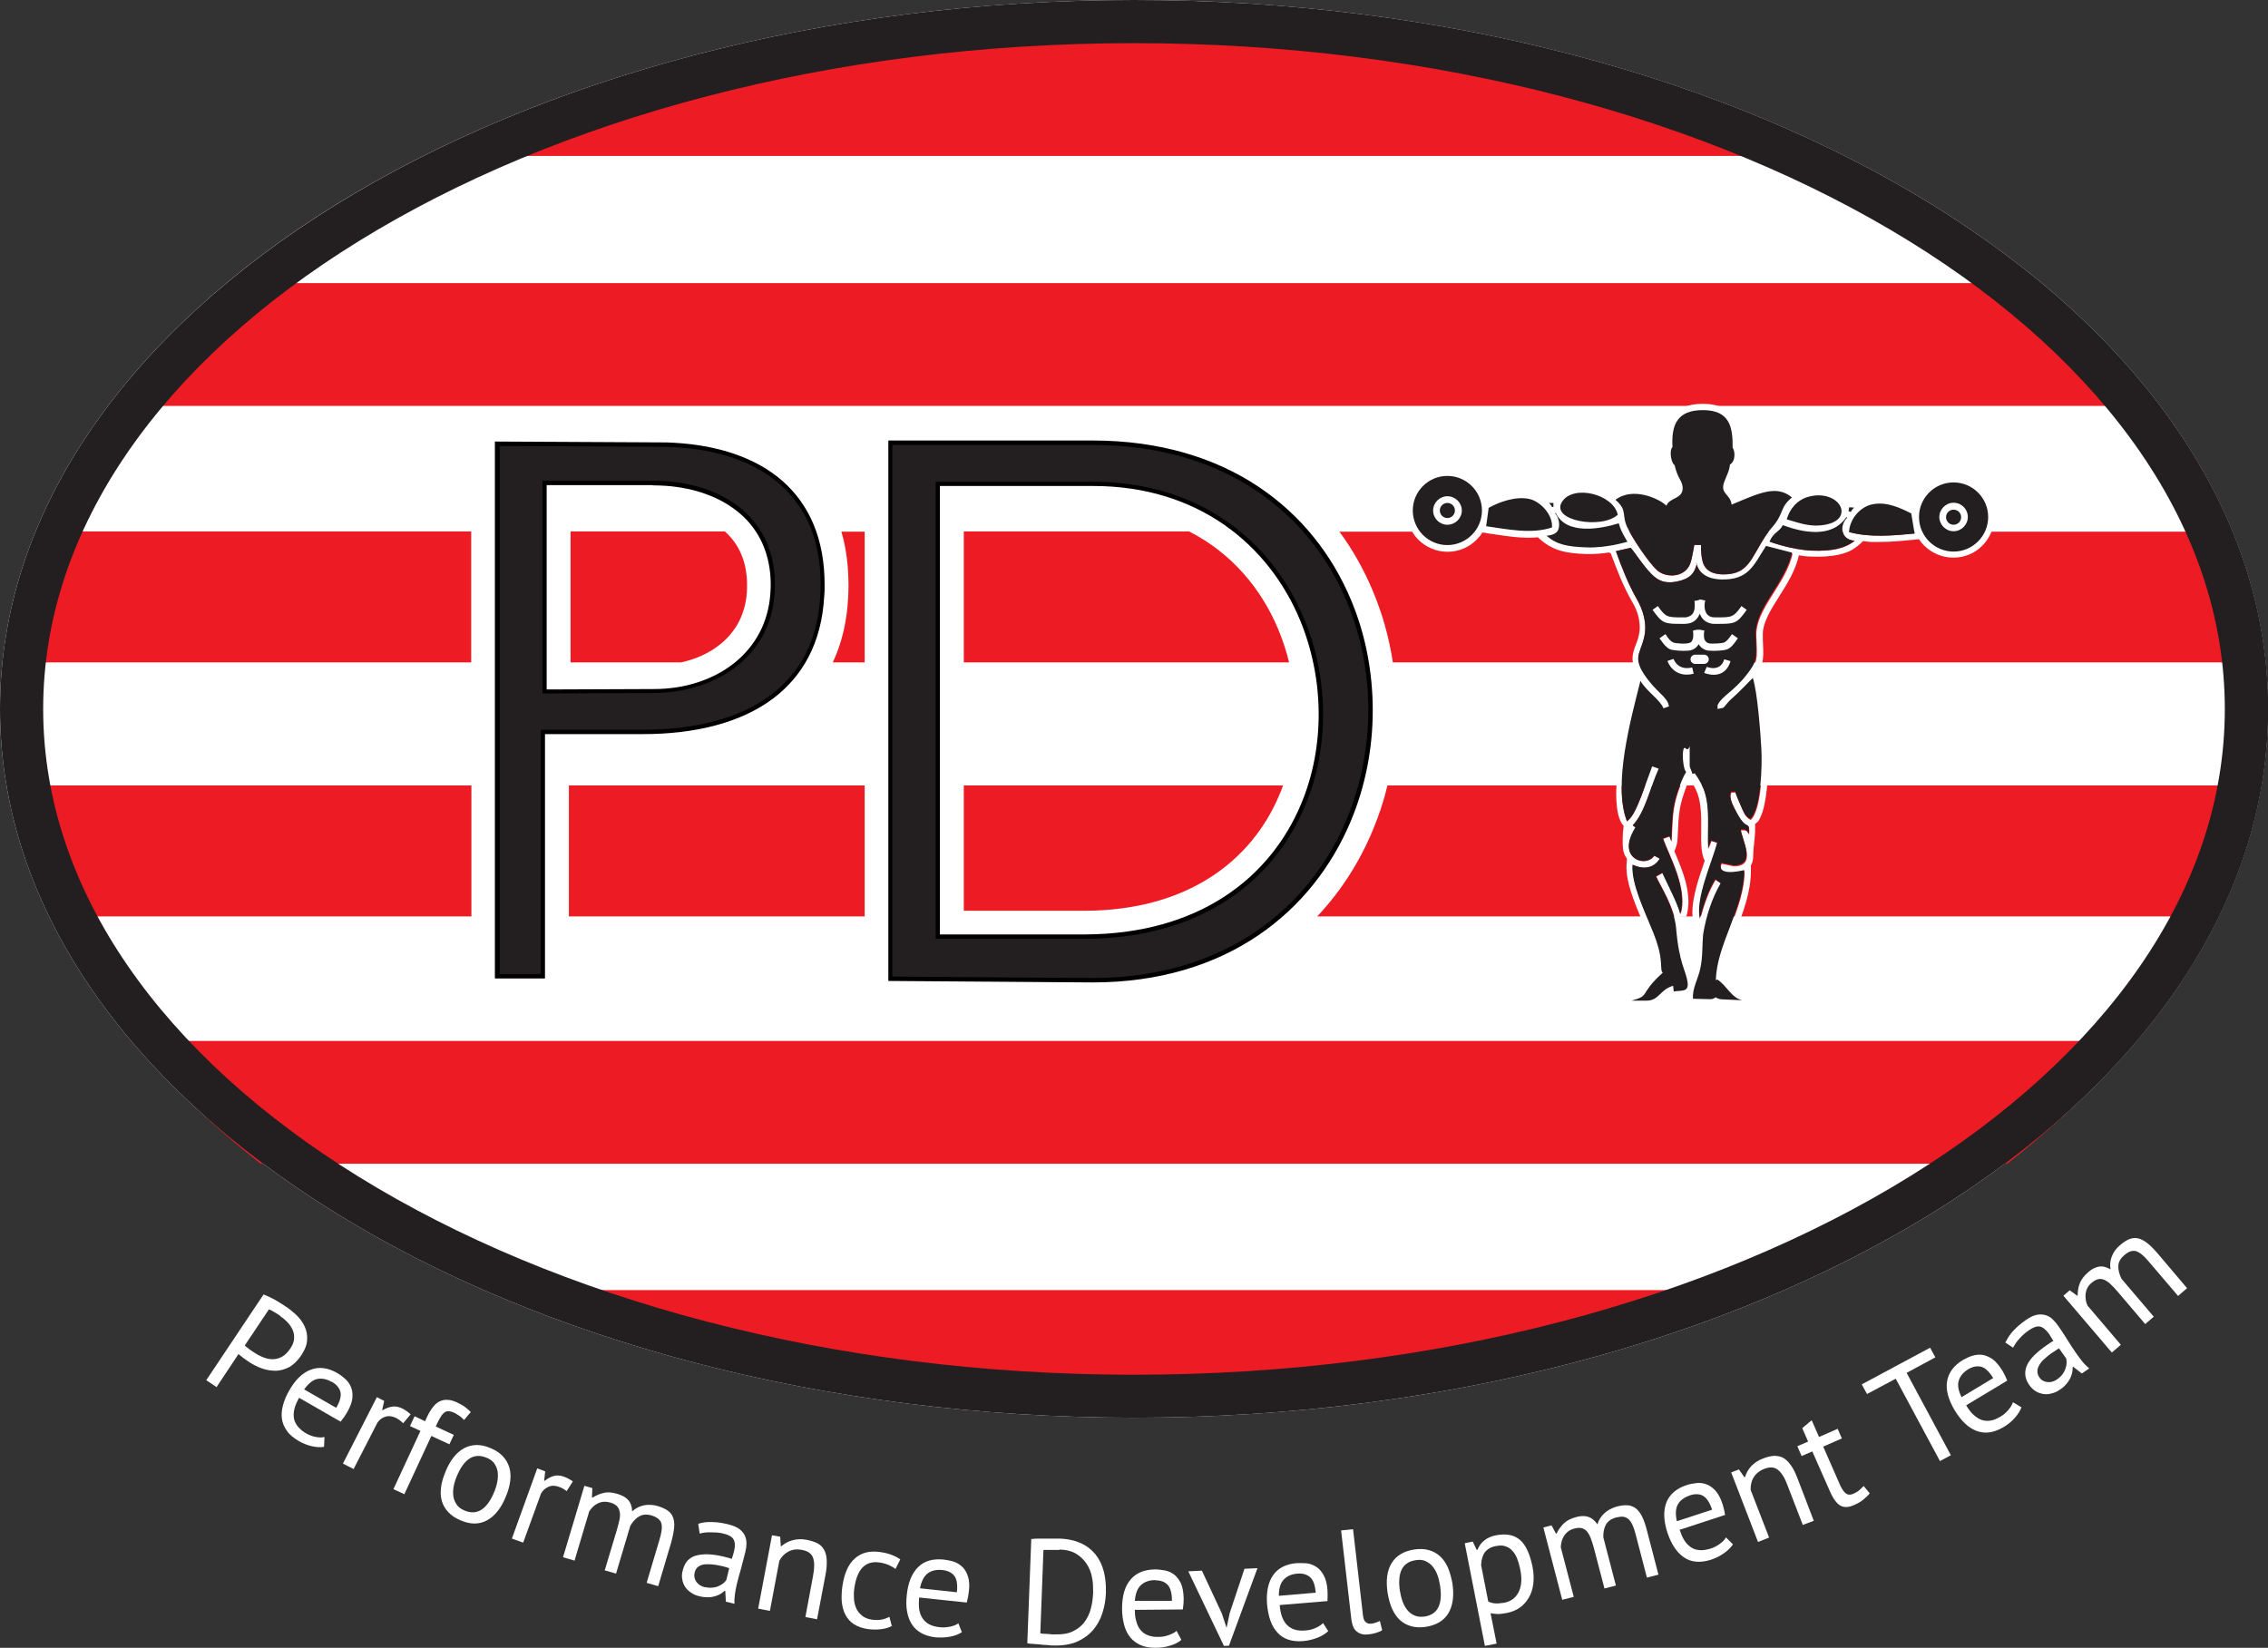
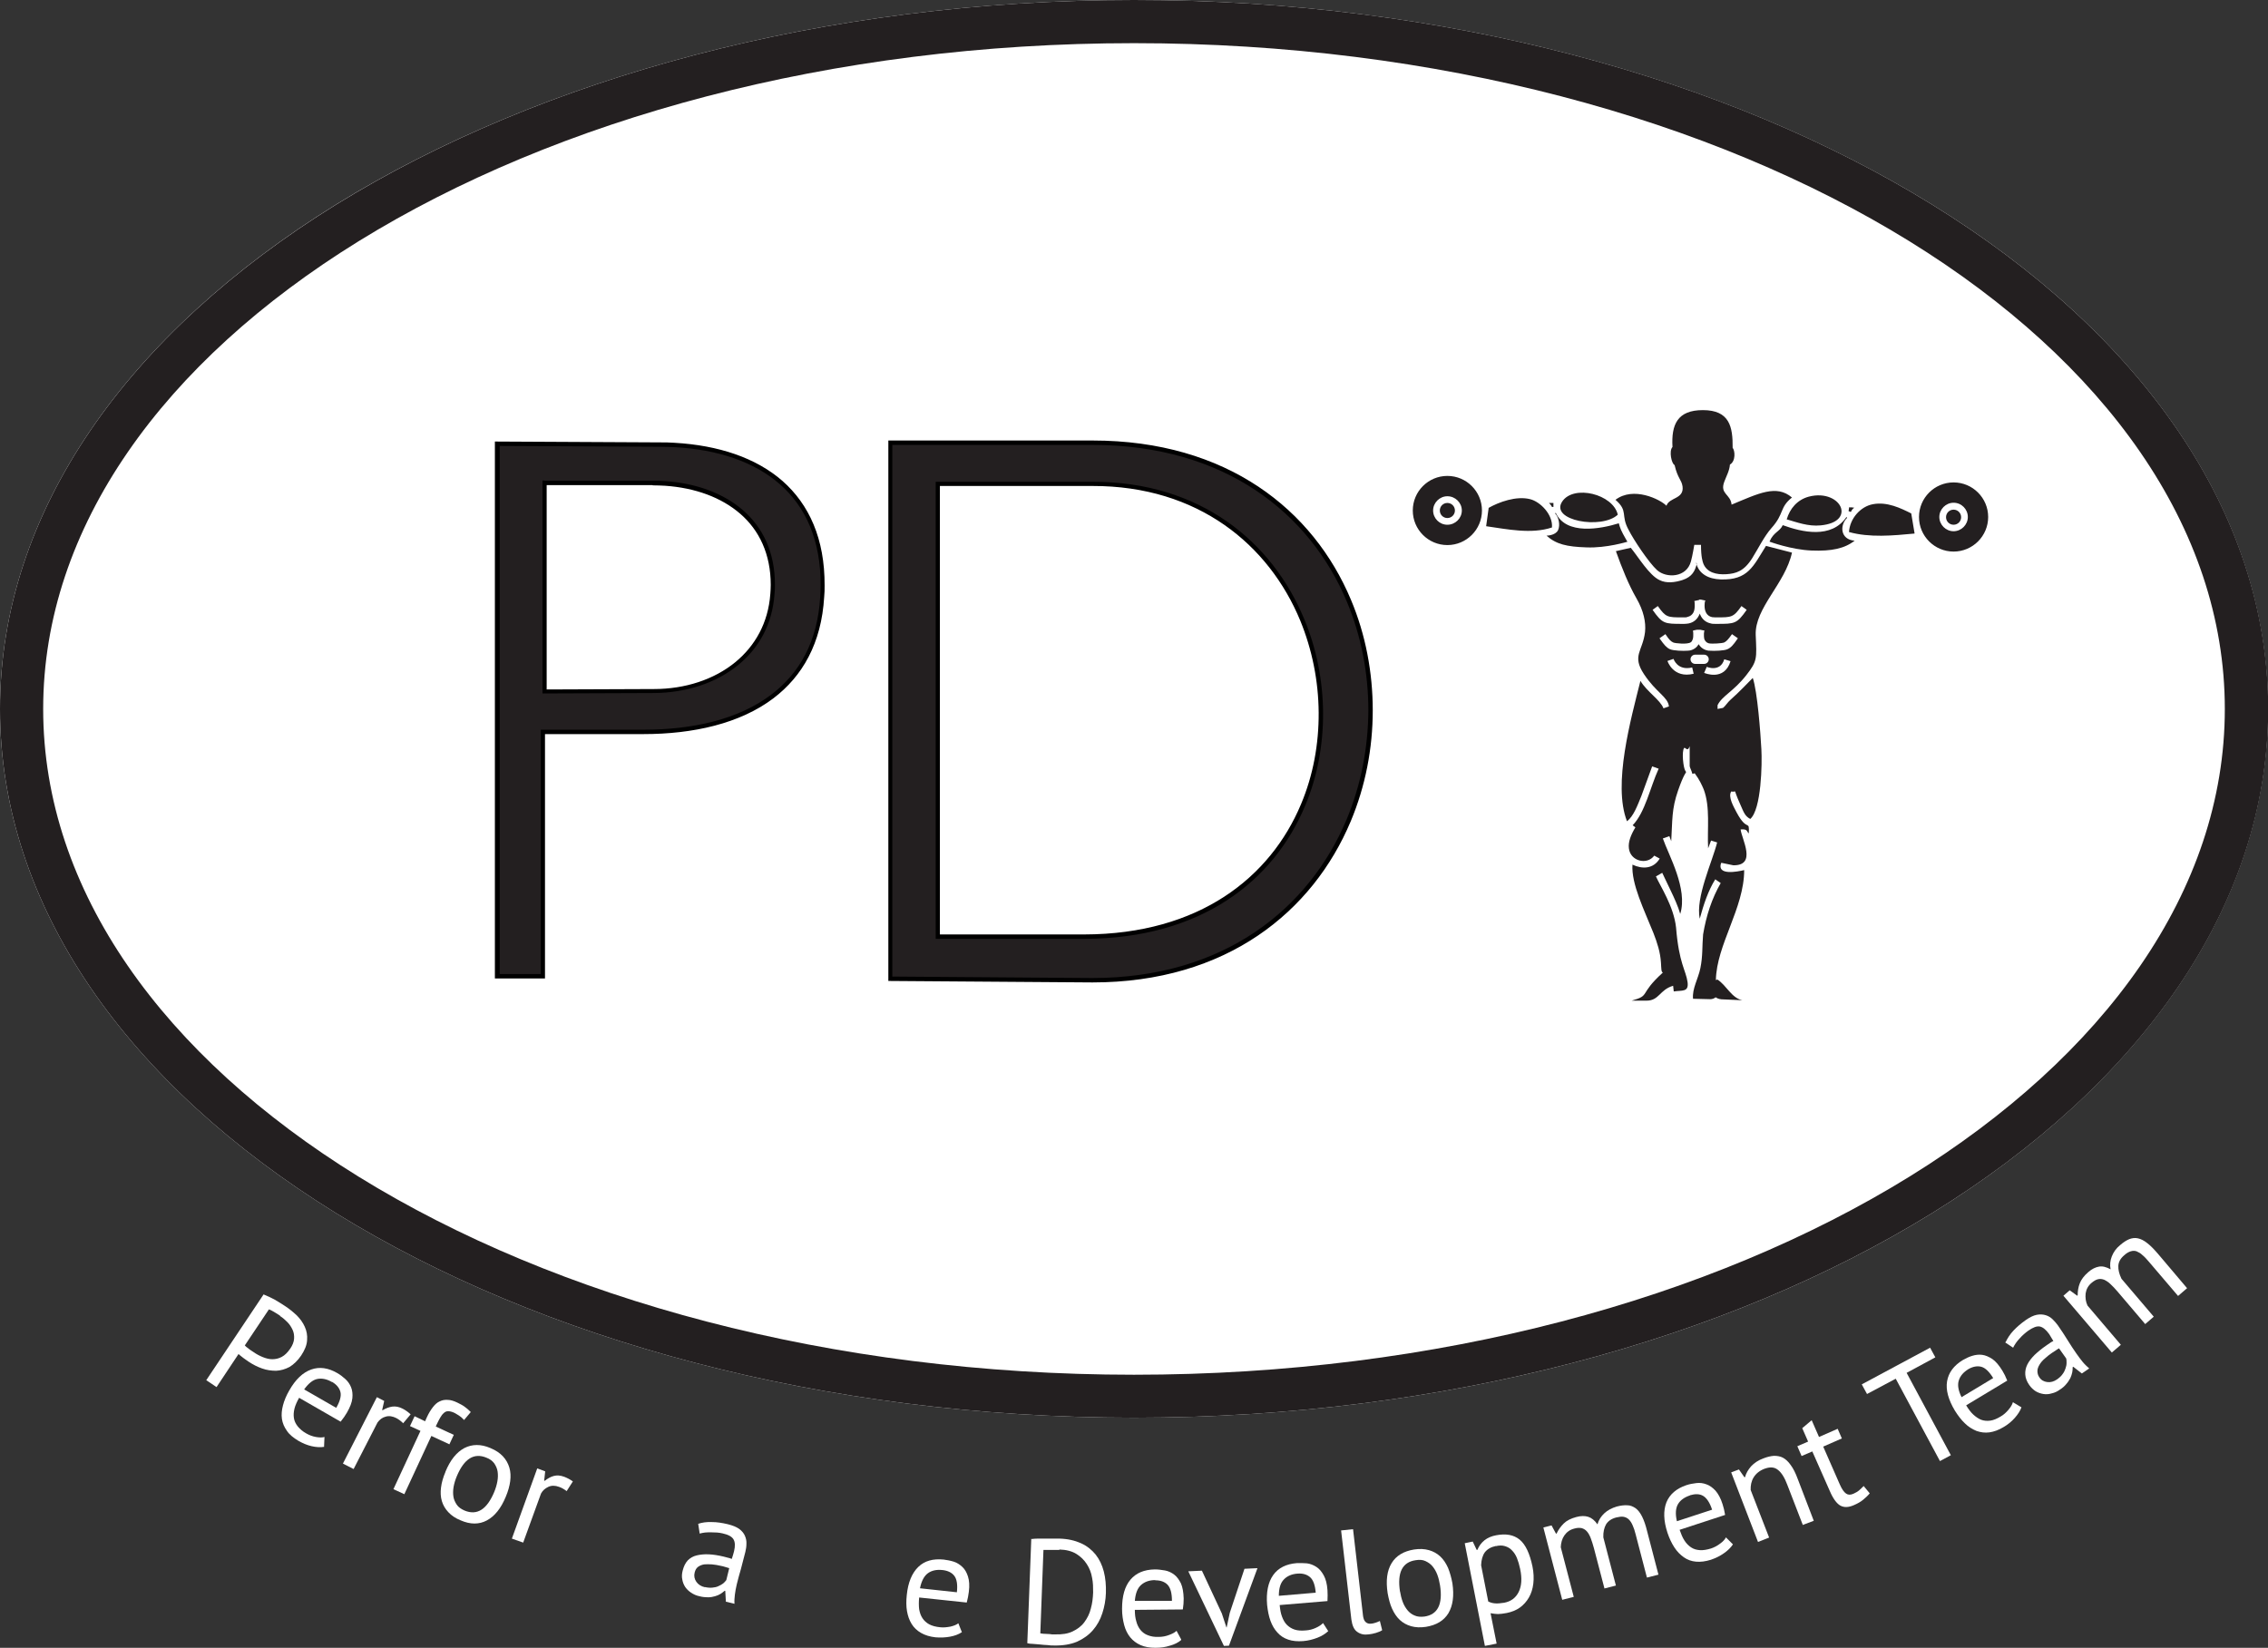
<svg xmlns="http://www.w3.org/2000/svg" id="Layer_2" data-name="Layer 2" viewBox="0 0 108.2 78.63">
  <rect x="0" y="0" width="108.2" height="78.63" fill="#333333" stroke="none" />
  <defs>
    <style>
      .cls-1 {
        fill: #fff;
      }

      .cls-2, .cls-3 {
        fill: #231f20;
      }

      .cls-2, .cls-4 {
        fill-rule: evenodd;
      }

      .cls-4 {
        fill: #ed1c24;
      }
    </style>
  </defs>
  <g id="Layer_1" data-name="Layer 1">
    <g id="PDT_Complete" data-name="PDT Complete">
      <g id="PDT_Logo" data-name="PDT Logo">
        <path class="cls-1" d="M54.1,0c14.84,0,28.3,3.73,38.07,9.76,9.91,6.12,16.03,14.63,16.03,24.07s-6.13,17.94-16.03,24.06c-9.76,6.03-23.22,9.76-38.07,9.76s-28.31-3.73-38.07-9.76C6.13,51.77,0,43.27,0,33.83S6.13,15.89,16.03,9.76C25.8,3.73,39.26,0,54.1,0" />
-         <path class="cls-4" d="M82.44,61.56c-8.2,3.21-17.92,5.06-28.34,5.06s-20.14-1.86-28.34-5.06h56.68ZM54.1,1.03c11.8,0,22.7,2.38,31.51,6.41H22.84v-.11C31.61,3.37,42.41,1.03,54.1,1.03M95.76,13.51c2.31,1.81,4.33,3.77,5.99,5.86H6.45c1.66-2.09,3.67-4.05,5.99-5.86h83.31ZM105.38,25.36c.87,2.01,1.43,4.1,1.67,6.25h-40.6c-.18-1.18-.5-2.33-.96-3.42-.42-1-.95-1.95-1.59-2.82h41.48ZM61.5,31.61h-15.52v-6.25h10.75c2.02,1.03,3.45,2.73,4.26,4.69.21.51.38,1.03.51,1.56M41.25,31.61h-1.52c.41-.88.67-1.89.73-3.06.01-.18.02-.37.02-.59,0-.95-.11-1.81-.34-2.59h1.11v6.25ZM32.49,31.61h-5.27v-6.25h7.36c.66.58,1.06,1.43,1.06,2.55,0,.14,0,.25-.01.36-.07,1.05-.54,1.88-1.24,2.45-.52.43-1.17.73-1.9.89M22.48,31.61H1.15c.23-2.14.8-4.23,1.66-6.25h19.67v6.25ZM106.84,37.48c-.39,2.15-1.11,4.24-2.13,6.25h-41.87c1.14-1.21,2.02-2.6,2.65-4.11.29-.69.53-1.41.7-2.14h40.65ZM41.25,43.73h-14.11v-6.25h14.11v6.25ZM22.48,43.73H3.49c-1.03-2.01-1.75-4.1-2.13-6.25h21.13v6.25ZM45.98,37.48h15.23c-.05.15-.11.31-.18.46-1.3,3.1-4.34,5.51-9.29,5.52h0s-5.76,0-5.76,0v-5.98ZM95.76,55.53c2.31-1.81,4.33-3.77,5.99-5.86H6.45c1.66,2.09,3.67,4.05,5.99,5.86h83.31Z" />
        <path class="cls-3" d="M54.1,0C68.95,0,82.41,3.73,92.17,9.76c9.91,6.12,16.04,14.63,16.04,24.07s-6.13,17.94-16.04,24.06c-9.76,6.03-23.22,9.76-38.07,9.76s-28.31-3.73-38.07-9.76C6.13,51.77,0,43.27,0,33.83S6.13,15.89,16.04,9.76C25.8,3.73,39.26,0,54.1,0M91.09,11.51c-9.45-5.84-22.52-9.45-36.99-9.45s-27.54,3.61-36.99,9.45C7.81,17.26,2.06,25.15,2.06,33.83s5.75,16.57,15.05,22.32c9.45,5.84,22.52,9.45,36.99,9.45s27.54-3.61,36.99-9.45c9.3-5.75,15.05-13.64,15.05-22.32s-5.75-16.57-15.05-22.32" />
-         <path class="cls-1" d="M80.95,26.91c-.09.32-.2.61-.69.77-.35.11-.75.17-1.09,0-.49-.23-1-1.09-1.37-1.54l-.71.16c.29.81.61,1.61.98,2.26.34.59.46,1.14.41,1.61-.11.92-.64,1.12-.05,2.01.59.89,1.13,1.08,1.19,1.54l-.26.09c-.16-.41-.78-.78-1.1-1.31-.45,1.81-1.33,4.94-.64,6.7.31-.24.49-.73.69-1.22.03-.08.51-1.4.51-1.4l.31.11c-.41.9-.64,2.08-1.23,2.7l.13.1c-.21.35-.35.69-.31,1,.07.62.87.81,1.21.35l.26.14c-.31.5-.83.51-1.29.29-.06.92.56,2.16,1,3.26.18.46.33.92.36,1.42.02.31.01.43.09.47-1.18,1.07-.56,1.09-1.49,1.34h.71c.61,0,.62-.52,1.27-.71l.03.27c.41-.06.73.04.66-.44-.08-.58-.41-.88-.55-2.61-.11-1.02-.77-2-.96-2.44l.3-.17.41.86c.16.33.35.75.45,1.1.37-1.2-.55-2.79-.83-3.59l.31-.11.09.24c.06-.98.01-1.52.33-2.43.27-.77.38-.84.38-.87,0-.03-.1-.03-.15-.59-.02-.25,0-.48.05-.55.06-.08.16.22.27-.09v.94c0,.07.08.19.13.38l.11-.02c.23.32.35.58.43.77.32.85.16,1.89.21,2.81l.14-.37.29.09c-.23.92-1.04,2.63-.83,3.64.19-.7.41-1.35.74-1.88l.26.18c-.42.73-.69,1.55-.84,2.45-.04.58-.01,1.02-.13,1.61-.1.5-.4.98-.35,1.46l.82.02c.1,0,.18-.03.26-.08.11.08.24.1.37.1l.9.04c-.52-.11-.75-.71-1.19-.99l-.07.03c.03-1.69,1.35-3.43,1.35-5.24-.33.08-1.32.27-1.1-.34.02,0,.04-.01.05,0l.53.11c1.14.02.4-1.25.35-1.71.35-.03.28.1.39.19.03-.7-.06-.03-.58-1-.14-.27-.42-.74-.26-1,.32.06.04-.25.44.63.16.36.21.54.47.68.53-.46.57-2.64.54-3.33-.04-.76-.2-2.76-.41-3.4-.23.23-.65.68-1.06,1.04-.14.12-.26.32-.36.39l-.26.05v-.18c.22-.44.76-.65,1.37-1.43.53-.68.5-.78.45-1.92-.05-1.29,1.41-2.45,1.73-3.93l-1.24-.32c-.61.97-.85,1.64-2.16,1.6-.58-.02-1.06-.26-1.18-.82M84.43,25.85s1.02.38,2,.43c.98.04,1.6-.11,2.06-.47-.69-.05-.72-.74-.36-1.09l-.03-.03c-.72,1.06-2.13.72-3.04.39-.15.32-.43.31-.63.78M88.22,24.19l-.03.2.11.04s.07-.17.17-.2l-.14-.02h-.11ZM77.23,24.96s.05.24.2.52c.15.28.21.37.21.37,0,0-1,.3-1.95.27-.95-.03-1.45-.15-1.91-.56,0,0,.43,0,.55-.26.12-.26.02-.64-.14-.8l.03-.03c.5,1.08,2.14.77,3.01.5M73.9,24h.21s0,.19,0,.19h-.07s-.03-.09-.14-.19M93.2,24.32c.2,0,.36.16.36.36s-.16.36-.36.36-.36-.16-.36-.36.16-.36.36-.36M69.05,24c.2,0,.36.16.36.36s-.16.36-.36.36-.36-.16-.36-.36.16-.36.36-.36M93.2,23.02c.91,0,1.65.74,1.65,1.65s-.74,1.65-1.65,1.65-1.65-.74-1.65-1.65.74-1.65,1.65-1.65M93.2,23.99c.38,0,.68.31.68.68s-.31.68-.68.68-.68-.31-.68-.68.31-.68.68-.68M69.05,22.71c.91,0,1.65.74,1.65,1.65s-.74,1.65-1.65,1.65-1.65-.74-1.65-1.65.74-1.65,1.65-1.65M69.05,23.68c.38,0,.68.31.68.68s-.31.68-.68.68-.68-.31-.68-.68.31-.68.68-.68M85.23,24.78c.49.14,1.03.35,1.63.29.83-.08,1.08-.47.97-.83-.13-.4-.74-.75-1.54-.54-.55.15-.9.57-1.05,1.08M77.18,24.56c-.22-.98-2.1-1.45-2.65-.62-.61.91,1.88,1.35,2.65.62M88.22,25.39c.97.27,2.08.17,3.12.07l-.16-.96c-.5-.25-1.15-.57-1.83-.44-.59.11-1.1.68-1.14,1.33M71.03,24.24l-.12.87c.99.14,2.15.39,3.14.06.05-.62-.56-1.23-1.03-1.35-.66-.17-1.5.14-1.99.42M79.51,24.14c-.31-.32-1.59-.94-2.44-.29.63.55.23.72.63,1.45.23.46.96,1.56,1.36,1.92.44.39,1.4.36,1.61-.42.08-.29.16-.79.16-.79h.32c0,.59.08.8.11.89.17.43.62.54,1.1.51.46-.03.84-.14,1.23-.76.3-.48.57-1.04.92-1.44.63-.7.37-.97.98-1.46-.74-.63-1.58-.2-2.88.34-.05-.51-.57-.5-.35-1.09.1-.27.25-.53.28-.82.29-.17.24-.68.13-.8.01-1-.14-1.8-1.42-1.8-1.22,0-1.51.69-1.45,1.76-.18.19-.04.81.1.86.15.65.33.69.38,1.02.08.62-.64.51-.77.93M76.81,26.41l-.02-.05c-.33.05-.72.09-1.1.08-.5-.02-.89-.06-1.21-.15-.23-.07-.64-.2-1.11-.65-.71.07-1.44-.05-2.12-.15-.15-.02-.29-.04-.38-.06l-.15-.02c-.08.13-.17.24-.28.35-.35.35-.84.57-1.38.57s-1.03-.22-1.39-.57c-.35-.35-.57-.85-.57-1.39s.22-1.03.57-1.39c.35-.35.84-.57,1.39-.57s1.03.22,1.38.57c.26.26.44.58.52.95.29-.16.67-.31,1.06-.4.35-.08.72-.09,1.06,0,.23.06.49.21.71.42l.09-.24h.21s.23-.01.23-.01c.18-.23.44-.36.74-.43.28-.06.6-.06.9,0,.3.06.6.18.85.35l.03.02.03-.02c.41-.32.9-.39,1.36-.34.46.05.9.25,1.2.43.09-.08.2-.13.3-.18.12-.06.25-.13.23-.27-.01-.09-.05-.16-.1-.25-.08-.14-.17-.31-.25-.64-.09-.1-.16-.27-.19-.45-.04-.18-.04-.39.01-.56.01-.04.03-.08.04-.11-.02-.55.06-1.02.31-1.37.28-.39.73-.61,1.46-.61.77,0,1.2.26,1.46.67.22.37.27.84.27,1.35.06.12.09.3.08.48-.01.2-.08.41-.23.57-.04.2-.11.37-.19.55-.03.07-.05.13-.09.21-.06.17,0,.24.07.33.06.07.13.15.18.24,1.23-.51,2.07-.86,2.89-.16l.07.06c.13-.08.27-.14.43-.18.43-.11.83-.09,1.14.02.26.09.48.25.62.43l.29.03h.11s0,.01,0,.01l.14.02.02.23c.22-.2.49-.34.79-.39.77-.14,1.45.19,1.99.45.09-.35.27-.67.52-.92.35-.35.84-.57,1.39-.57s1.03.22,1.38.57.57.84.57,1.39-.22,1.03-.57,1.38c-.35.36-.84.57-1.38.57s-1.03-.22-1.39-.57c-.09-.09-.18-.2-.25-.31l-.18.02c-.53.05-1.07.11-1.62.11-.39,0-.5.02-.87-.04-.36.36-.65.54-1.17.65-.36.08-.79.11-1.3.09h0c-.2,0-.4-.03-.59-.06-.16.72-.56,1.36-.94,1.96-.41.65-.81,1.28-.78,1.88v.16c.04.87.05,1.13-.23,1.57l.08.23c.09.28.17.78.24,1.32.1.79.16,1.7.18,2.16.02.39,0,1.17-.08,1.88-.06.52-.15,1.01-.29,1.3l-.04.09c-.03.07-.05.1-.08.14-.04.05-.06.06-.1.09h0s-.02.02-.05.04c.01.09,0,.22,0,.41-.02.35-.09.81-.09,1.11,0,.18-.04.34-.11.46v.26c0,1-.36,1.94-.71,2.86-.28.73-.56,1.46-.62,2.15.18.13.32.29.45.45.18.2.35.4.55.45l.36.44-.43.16-.9-.04c-.09,0-.17-.01-.25-.03-.03,0-.07-.02-.1-.03,0,0-.02,0-.03.01-.08.02-.15.04-.24.03l-.82-.02h-.27s-.03-.28-.03-.28c0-.06,0-.12,0-.17-.05.01-.11.02-.18.03-.07,0-.12.01-.18.02-.07,0-.14.01-.21.02l-.31.04-.02-.14c-.05.04-.1.09-.14.13-.22.21-.42.4-.87.4h-.71s-.44-.25-.44-.25l.36-.36c.39-.11.42-.15.5-.28.1-.17.26-.42.69-.83,0-.07-.01-.15-.02-.24,0-.03,0-.06,0-.13h0c-.01-.23-.05-.45-.11-.66-.06-.22-.14-.44-.22-.66-.09-.23-.17-.42-.26-.62-.4-.96-.83-1.96-.77-2.78l.02-.25c-.1-.13-.17-.29-.19-.48-.03-.2-.02-.78.03-1.09-.88-.92.12-5.4.44-6.64l.1-.38.08-.3c-.31-.57-.2-.9-.04-1.32.07-.18.15-.39.18-.66.02-.2,0-.43-.05-.67-.06-.24-.16-.49-.32-.75-.19-.33-.37-.71-.54-1.1-.16-.39-.32-.79-.47-1.2M80.66,46.22c.03.09.06.17.08.25.03-.1.06-.19.08-.28.07-.37.08-.68.09-1.01,0-.18.01-.38.03-.56v-.02c.04-.22.08-.43.13-.64h-.29c-.17-.82.23-1.96.55-2.89-.21-.36-.17-1.15-.17-1.38,0-.65.02-1.32-.19-1.86-.03-.08-.08-.19-.14-.3-.04-.07-.08-.15-.14-.23l-.16.04c-.05.11-.11.28-.19.51-.24.69-.26,1.16-.29,1.81-.02.4,0,.57-.17.96.38.9.89,2.07.57,3.12h-.28c.04.17.08.34.1.52h0c.09,1.1.26,1.6.39,1.97" />
        <path class="cls-2" d="M80.95,26.91c-.09.32-.2.61-.69.77-.35.11-.75.17-1.09,0-.49-.23-1-1.09-1.37-1.54l-.71.16c.29.81.61,1.61.98,2.25.34.59.46,1.14.41,1.61-.11.92-.64,1.12-.05,2.01.59.89,1.14,1.08,1.19,1.54l-.26.09c-.16-.41-.78-.78-1.1-1.31-.45,1.81-1.33,4.94-.64,6.7.31-.24.49-.73.69-1.22.03-.08.51-1.4.51-1.4l.31.11c-.41.9-.64,2.08-1.24,2.7l.13.1c-.21.35-.35.69-.31,1,.07.62.87.81,1.21.35l.26.14c-.3.5-.83.51-1.3.29-.06.92.56,2.16,1,3.26.18.46.33.92.36,1.42.02.31.01.43.09.47-1.18,1.07-.56,1.08-1.49,1.34h.71c.61,0,.62-.52,1.27-.71l.03.27c.41-.06.72.04.66-.44-.08-.58-.41-.88-.55-2.61-.11-1.02-.77-2-.96-2.44l.3-.17.41.86c.16.33.35.75.45,1.1.37-1.2-.55-2.79-.83-3.6l.31-.11.09.24c.06-.98.01-1.52.33-2.43.27-.77.38-.84.38-.87,0-.03-.1-.03-.15-.59-.02-.26,0-.48.05-.55.06-.08.16.22.27-.09v.94c0,.07.08.19.13.38l.11-.03c.23.31.35.58.43.77.32.85.16,1.89.21,2.81l.14-.37.29.09c-.23.92-1.04,2.63-.83,3.64.19-.7.41-1.35.74-1.88l.26.18c-.42.73-.69,1.55-.84,2.45-.05.58-.01,1.02-.13,1.61-.1.5-.4.98-.35,1.46l.82.02c.1,0,.18-.03.26-.09.11.08.24.1.37.1l.9.04c-.52-.11-.75-.71-1.19-.99l-.07.03c.03-1.69,1.35-3.43,1.35-5.25-.33.08-1.32.27-1.1-.34.02,0,.04-.01.05,0l.53.11c1.14.02.4-1.25.35-1.71.35-.03.28.1.39.19.03-.7-.06-.03-.58-1-.14-.27-.42-.74-.26-1,.32.06.04-.25.44.63.16.36.21.54.47.68.53-.46.57-2.64.53-3.33-.04-.76-.19-2.76-.41-3.4-.23.23-.65.68-1.06,1.04-.14.12-.26.32-.36.39l-.26.05v-.18c.22-.45.76-.65,1.37-1.43.53-.68.5-.78.45-1.92-.05-1.29,1.41-2.45,1.73-3.93l-1.24-.32c-.61.97-.85,1.64-2.16,1.6-.58-.02-1.06-.26-1.18-.82M84.43,25.85s1.02.38,1.99.42c.97.04,1.59-.1,2.06-.47-.69-.05-.72-.74-.36-1.09l-.03-.04c-.72,1.06-2.13.72-3.04.39-.15.32-.43.32-.63.78M88.22,24.19l-.03.2.11.04s.07-.17.17-.2l-.13-.02h-.11ZM77.23,24.97s.05.24.2.51c.15.28.21.37.21.37,0,0-1,.31-1.95.27-.95-.03-1.45-.15-1.91-.56,0,0,.42,0,.55-.26.12-.26.02-.64-.14-.8l.03-.03c.5,1.08,2.14.77,3.01.5M73.9,24h.21s0,.19,0,.19h-.07s-.04-.09-.14-.19M93.2,24.32c.2,0,.36.16.36.36s-.16.36-.36.36-.36-.16-.36-.36.16-.36.36-.36M69.05,24c.2,0,.36.16.36.36s-.16.36-.36.36-.36-.16-.36-.36.16-.36.36-.36M93.2,23.02c.91,0,1.65.74,1.65,1.65s-.74,1.65-1.65,1.65-1.65-.74-1.65-1.65.74-1.65,1.65-1.65M93.2,23.99c.38,0,.68.31.68.68s-.31.68-.68.68-.68-.31-.68-.68.31-.68.68-.68M69.05,22.71c.91,0,1.65.74,1.65,1.65s-.74,1.65-1.65,1.65-1.65-.74-1.65-1.65.74-1.65,1.65-1.65M69.05,23.68c.38,0,.69.31.69.68s-.31.68-.69.68-.68-.31-.68-.68.31-.68.68-.68M85.23,24.78c.49.14,1.03.35,1.63.29.83-.08,1.08-.47.97-.83-.13-.4-.74-.75-1.54-.54-.55.15-.9.57-1.05,1.08M77.18,24.56c-.22-.98-2.1-1.45-2.65-.63-.61.91,1.88,1.35,2.65.63M88.22,25.39c.97.27,2.08.17,3.12.07l-.16-.96c-.5-.25-1.15-.57-1.83-.44-.59.11-1.1.68-1.14,1.33M71.02,24.24l-.12.87c.99.14,2.15.39,3.14.06.05-.62-.56-1.23-1.04-1.35-.66-.17-1.5.14-1.99.42M79.51,24.14c-.31-.32-1.59-.94-2.44-.29.63.55.23.72.63,1.44.23.46.96,1.56,1.36,1.92.44.39,1.4.36,1.61-.42.08-.29.16-.79.16-.79h.32c0,.59.08.8.11.89.17.43.62.54,1.1.51.46-.03.84-.14,1.23-.76.3-.48.57-1.04.92-1.44.63-.7.37-.97.98-1.46-.74-.63-1.58-.2-2.88.34-.05-.51-.57-.5-.35-1.09.1-.27.25-.53.27-.82.29-.17.24-.68.13-.8.01-1-.14-1.8-1.42-1.8-1.22,0-1.51.69-1.45,1.76-.18.19-.04.81.1.86.15.65.33.69.38,1.02.08.62-.64.51-.77.93" />
        <path class="cls-1" d="M81.34,28.69c-.01.05-.02.13-.02.21,0,.12.02.25.08.35.05.09.14.17.28.2.04,0,.09.01.15.01h0s.07,0,.07,0c.71,0,.8,0,1.18-.54l.25.18c-.47.67-.57.67-1.43.67h-.07c-.08,0-.15,0-.21-.02-.24-.05-.39-.19-.48-.36-.02-.04-.03-.07-.05-.11-.01.04-.03.07-.05.11-.09.17-.24.31-.48.36-.07.01-.14.02-.21.02h0s-.08,0-.08,0c-.86,0-.96,0-1.43-.67l.25-.18c.38.54.46.54,1.18.54h.08c.06,0,.11,0,.15-.02.14-.03.23-.11.28-.2.06-.1.07-.24.07-.35,0-.09,0-.16-.02-.21l.23-.05v-.02s.04,0,.04,0h.04s0,0,0,0l.23.05ZM81.3,30.14s0,.05-.01.08c0,.02,0,.05,0,.08,0,.05,0,.1.01.15,0,.04.02.08.04.11.02.03.04.06.08.09.03.02.07.04.11.05.16.03.61,0,.72-.04.11-.05.2-.15.35-.36l.03-.04.04.03.2.14.04.03-.03.04c-.19.28-.31.41-.47.48-.15.07-.61.09-.86.07-.03,0-.06,0-.09-.01-.1-.02-.18-.06-.25-.11-.07-.05-.13-.12-.17-.19-.04.07-.1.14-.17.19-.07.05-.15.09-.25.11-.03,0-.06.01-.09.01-.24.02-.7,0-.86-.07-.16-.07-.28-.21-.47-.48l-.03-.04.04-.03.2-.14.04-.03.03.04c.14.21.23.31.35.36.09.04.67.1.83-.01.03-.02.06-.05.07-.09.02-.03.03-.07.04-.11.01-.05.01-.1.01-.15,0-.03,0-.06,0-.08,0-.03,0-.05-.01-.08v-.05s.04-.01.04-.01l.15-.03h.15l.15.03h.05s-.01.06-.01.06ZM79.84,31.44s.18.58.89.41l.07.3c-.98.24-1.25-.61-1.25-.61l.29-.1ZM80.87,31.24h.43c.12,0,.22.1.22.22s-.1.22-.22.22h-.43c-.12,0-.22-.1-.22-.22s.1-.22.22-.22M81.42,31.82s.65.28.84-.36l.3.09c-.3.98-1.25.56-1.26.56l.12-.28Z" />
        <path class="cls-3" d="M42.47,21.12h9.65c17.82,0,17.57,25.65,0,25.65l-9.64-.08v-25.58ZM25.9,34.93v11.66h-2.18v-25.41l7.75.04c4.65.03,8.05,2.25,7.76,7.26-.27,4.73-4.13,6.46-8.52,6.45h-4.81ZM31.14,23.05h-5.16v9.96l5.22-.02c2.88-.01,5.45-1.68,5.65-4.64.24-3.5-2.43-5.3-5.71-5.3M52.12,23.09h-7.38v21.6h6.99c15.56-.03,14.39-21.64.39-21.6" />
        <path d="M42.47,21.02h9.65c6.44,0,10.54,3.33,12.33,7.6.7,1.66,1.04,3.47,1.04,5.28,0,1.81-.35,3.62-1.05,5.29-1.81,4.31-5.92,7.69-12.32,7.69h0s-9.64-.07-9.64-.07h-.1v-24.74h0v-.95s0-.1,0-.1h.1ZM52.12,21.23h-9.55v.84s0,0,0,0v24.53l9.54.07c6.3,0,10.35-3.32,12.13-7.56.69-1.65,1.03-3.43,1.04-5.21,0-1.78-.34-3.56-1.03-5.2-1.76-4.2-5.8-7.47-12.14-7.47M26,35.03v11.66h-2.39v-25.62h.1s7.75.04,7.75.04c.25,0,.49,0,.73.02,2.08.12,3.87.71,5.14,1.82,1.27,1.12,2.02,2.76,2.01,4.99,0,.18,0,.36-.02.54-.13,2.22-1.04,3.79-2.42,4.84-1.6,1.21-3.83,1.71-6.21,1.71h-4.7ZM25.8,46.48v-11.66h4.91c2.34,0,4.52-.49,6.08-1.67,1.34-1.01,2.22-2.53,2.34-4.68.01-.18.02-.36.02-.53.01-2.16-.71-3.75-1.94-4.83-1.23-1.08-2.98-1.66-5.01-1.77-.24-.01-.48-.02-.72-.02l-7.64-.04v25.2h1.98ZM31.14,23.15h-5.06v9.75l5.12-.02c1.48,0,2.87-.45,3.89-1.29.93-.77,1.56-1.86,1.66-3.25.01-.14.02-.29.02-.43,0-1.47-.55-2.61-1.45-3.39-.91-.79-2.16-1.24-3.58-1.34-.2-.01-.4-.02-.6-.02M25.98,22.94h5.16c.21,0,.41,0,.61.02,1.45.1,2.76.57,3.7,1.39.95.83,1.52,2.01,1.52,3.55,0,.14,0,.29-.02.44-.1,1.45-.75,2.59-1.73,3.39-1.06.87-2.5,1.33-4.02,1.34l-5.22.02h-.1s0-.1,0-.1v-10.06h.1ZM52.12,23.19h-7.28v21.4h6.89c5.49-.01,8.88-2.73,10.34-6.22.58-1.38.85-2.87.84-4.37-.01-1.5-.31-3-.88-4.39-1.49-3.6-4.86-6.43-9.91-6.42h0ZM44.74,22.99h7.38c5.15-.01,8.58,2.87,10.1,6.55.59,1.41.89,2.94.9,4.47.01,1.53-.27,3.05-.86,4.45-1.49,3.56-4.94,6.33-10.53,6.34h0s-6.99,0-6.99,0h-.1v-21.81h.1Z" />
      </g>
      <g id="PDT_Text" data-name="PDT Text">
        <path class="cls-1" d="M12.58,61.77c.17.07.35.15.53.25.18.11.36.21.53.33.18.12.35.26.52.42.16.16.29.34.38.54.09.2.13.41.11.64-.01.23-.11.47-.28.73-.17.25-.36.43-.56.55-.21.11-.42.17-.64.18-.22,0-.45-.03-.67-.11-.23-.08-.44-.19-.65-.33-.02-.01-.05-.04-.1-.07-.04-.03-.09-.06-.14-.1-.05-.04-.09-.07-.14-.11-.04-.04-.08-.06-.09-.08l-1.05,1.58-.49-.33,2.74-4.1ZM13.37,62.79c-.1-.07-.2-.13-.3-.19-.1-.06-.18-.1-.24-.12l-1.15,1.72s.04.05.08.08c.04.03.09.06.13.1.05.03.09.07.13.09.04.03.08.05.09.06.13.09.28.17.43.23.15.06.3.1.45.1.15,0,.3-.03.45-.11.15-.08.28-.21.41-.4.11-.16.17-.32.18-.47.01-.15-.01-.29-.07-.42-.06-.13-.14-.26-.25-.37-.11-.11-.22-.21-.35-.29" />
        <path class="cls-1" d="M15.47,69.04c-.18.03-.38.02-.6-.03-.22-.05-.43-.14-.64-.26-.23-.14-.42-.29-.54-.47-.13-.18-.21-.37-.24-.57-.03-.21-.01-.42.05-.65.06-.23.16-.47.3-.71.3-.53.65-.86,1.05-1,.39-.14.81-.08,1.24.17.14.08.27.18.39.29.12.11.21.24.27.39.06.15.08.33.06.52-.02.2-.11.43-.26.69-.08.14-.18.28-.3.43l-1.98-1.14c-.1.18-.18.35-.22.51-.04.16-.05.31-.03.45s.08.27.18.4c.1.12.23.24.41.34.14.08.29.14.46.17.17.03.31.03.41,0l-.02.46ZM15.84,65.95c-.24-.14-.47-.19-.69-.15-.22.04-.43.21-.64.5l1.53.88c.18-.31.25-.57.2-.76-.05-.19-.18-.35-.4-.48" />
        <path class="cls-1" d="M19.24,67.92c-.11-.11-.22-.19-.33-.25-.18-.09-.35-.12-.51-.07-.16.04-.29.14-.39.28l-1.14,2.22-.51-.26,1.62-3.17.35.18-.1.44h.03c.15-.09.31-.15.46-.17.15-.02.32.01.49.1.12.06.25.15.38.27l-.36.43Z" />
        <path class="cls-1" d="M19.78,67.58l.5.24.08-.18c.09-.2.19-.36.29-.49.1-.13.21-.23.33-.28.12-.06.24-.08.38-.07.14,0,.29.05.46.13.14.07.26.13.35.2.1.07.19.15.29.25l-.32.38c-.08-.09-.16-.16-.24-.21-.08-.05-.16-.1-.24-.14-.11-.05-.21-.07-.28-.07-.08,0-.15.03-.21.09-.06.05-.12.13-.17.22-.05.09-.11.2-.17.33l-.04.09.86.4-.21.45-.86-.4-1.29,2.78-.52-.24,1.29-2.78-.5-.23.21-.45Z" />
        <path class="cls-1" d="M21.25,70.23c.23-.56.53-.93.9-1.13.37-.19.79-.2,1.25,0,.24.1.44.23.59.39.15.16.25.34.31.54.06.2.07.42.04.65s-.1.48-.21.74c-.23.56-.53.93-.9,1.13s-.79.2-1.25,0c-.25-.1-.44-.23-.59-.39-.15-.16-.25-.33-.31-.53-.06-.2-.07-.42-.04-.65.03-.24.1-.48.21-.74M21.79,70.45c-.07.17-.12.33-.15.5-.03.17-.03.32-.01.46.02.14.08.27.16.39.08.12.21.21.37.28.6.25,1.07-.05,1.42-.89.07-.17.12-.34.15-.51.03-.17.03-.32.01-.46-.02-.14-.08-.27-.16-.39-.09-.12-.21-.21-.37-.27-.6-.25-1.07.05-1.42.89" />
        <path class="cls-1" d="M27.03,71.15c-.12-.09-.24-.16-.36-.2-.19-.07-.36-.07-.51,0-.15.07-.27.17-.35.32l-.85,2.34-.54-.19,1.21-3.35.38.14-.05.45h.03c.14-.11.28-.19.43-.23.15-.04.31-.03.5.04.13.05.27.12.41.22l-.3.47Z" />
-         <path class="cls-1" d="M28.86,74.9l.58-1.93c.05-.18.09-.34.12-.48.02-.14.03-.26,0-.36-.02-.11-.06-.19-.13-.26-.07-.07-.17-.13-.31-.17-.21-.06-.4-.05-.58.03s-.32.22-.43.39l-.7,2.35-.55-.16,1.02-3.41.38.11-.02.45h.03c.17-.1.34-.18.53-.22.19-.05.41-.03.67.05.22.07.39.16.5.29.11.12.18.3.19.54.16-.15.34-.24.56-.29.21-.04.44-.03.67.04.19.06.35.13.46.21.12.08.21.19.26.33.05.13.07.3.05.5-.02.2-.07.44-.15.73l-.61,2.05-.55-.16.61-2.05c.05-.16.08-.31.1-.43.02-.12.02-.23,0-.33-.02-.09-.07-.17-.15-.24-.07-.06-.18-.12-.31-.16-.23-.07-.42-.06-.59.03s-.31.24-.44.46l-.68,2.28-.55-.16Z" />
        <path class="cls-1" d="M33.29,72.72c.2-.07.42-.1.67-.09.25,0,.49.04.75.1.24.06.42.13.56.23.13.1.22.21.27.33.05.12.08.25.07.38,0,.13-.02.26-.05.38-.07.28-.14.55-.21.81-.08.26-.14.51-.2.74-.04.17-.07.33-.09.49-.02.16-.03.3-.02.44l-.41-.1-.03-.52h-.03c-.06.05-.12.1-.2.15-.08.05-.16.08-.26.11-.1.03-.21.05-.33.05s-.26-.01-.41-.05c-.15-.03-.28-.09-.4-.17-.12-.08-.21-.17-.28-.27-.07-.11-.12-.23-.14-.36-.03-.13-.02-.28.02-.43.05-.2.13-.36.24-.48.12-.12.26-.2.43-.24.17-.04.36-.06.58-.05.22.01.46.05.71.11.07.02.13.03.19.05.06.01.12.03.19.06.05-.14.08-.26.11-.37.06-.25.05-.44-.03-.57-.08-.13-.25-.22-.52-.28-.08-.02-.16-.03-.26-.04-.09,0-.19-.01-.29-.01-.1,0-.2,0-.29.01-.09.01-.18.03-.25.05l-.07-.46ZM33.62,75.73c.13.03.25.04.36.03.11-.01.21-.03.29-.07.09-.04.16-.08.23-.13.06-.05.11-.11.15-.16l.14-.57c-.06-.02-.13-.04-.2-.06-.07-.02-.13-.04-.2-.05-.14-.03-.28-.06-.42-.07s-.27-.01-.38,0c-.11.02-.21.06-.29.12-.08.06-.13.15-.16.27-.04.16-.01.31.08.44.09.13.23.22.41.26" />
-         <path class="cls-1" d="M38.42,77.18l.37-1.99c.07-.36.07-.65,0-.85-.07-.2-.24-.33-.53-.38-.25-.05-.46-.02-.65.08-.19.1-.33.25-.43.44l-.45,2.39-.56-.11.66-3.5.39.07.03.45h.03c.14-.12.31-.22.52-.28.21-.06.44-.07.7-.02.19.04.35.09.49.16.14.07.24.17.32.3.07.13.12.29.13.49s0,.44-.06.73l-.4,2.11-.56-.11Z" />
-         <path class="cls-1" d="M42.57,77.58c-.16.08-.33.14-.53.16-.2.03-.41.02-.62,0-.27-.04-.5-.12-.67-.23-.18-.11-.31-.26-.41-.44-.1-.18-.15-.39-.18-.62-.02-.24-.01-.49.03-.77.09-.6.28-1.04.59-1.31.31-.28.71-.38,1.2-.31.23.03.41.08.57.14.15.06.29.13.4.21l-.23.46c-.1-.08-.21-.14-.34-.2-.13-.05-.27-.09-.42-.11-.67-.1-1.07.31-1.2,1.21-.03.18-.03.35-.02.52.01.17.05.32.11.46.06.14.16.25.28.35.12.1.28.16.48.19.17.02.32.02.47-.01.14-.03.26-.08.35-.13l.12.46Z" />
        <path class="cls-1" d="M45.88,77.89c-.15.1-.34.17-.56.21-.22.04-.45.05-.69.03-.27-.03-.5-.1-.69-.21-.19-.11-.34-.25-.45-.43-.11-.18-.18-.38-.22-.61-.04-.23-.04-.49-.01-.77.06-.6.25-1.05.55-1.34.3-.29.7-.4,1.21-.35.16.02.32.05.48.1.16.05.29.14.41.25.12.11.21.27.27.46.06.19.08.43.04.73-.02.16-.05.33-.1.51l-2.27-.24c-.02.21-.02.39,0,.56.03.17.08.31.16.43.08.12.19.22.32.29s.31.12.52.14c.16.02.32,0,.49-.03.17-.04.29-.09.38-.16l.17.43ZM44.96,74.92c-.28-.03-.51.02-.69.15-.18.13-.31.37-.38.72l1.76.19c.04-.36,0-.62-.12-.78-.12-.16-.31-.25-.56-.28" />
        <path class="cls-1" d="M49.21,73.44c.09-.01.19-.02.3-.02.11,0,.23,0,.35,0,.12,0,.24,0,.36,0,.12,0,.22,0,.32,0,.4.01.74.09,1.03.22.29.13.52.32.7.54.18.23.31.5.39.81.08.31.11.65.1,1.02-.01.34-.07.66-.17.97-.1.31-.25.58-.45.81-.2.23-.45.41-.76.55-.31.13-.68.19-1.11.18-.08,0-.18,0-.3-.02-.12,0-.25-.02-.37-.03-.13-.01-.25-.02-.36-.03-.11,0-.19-.02-.23-.03l.19-4.99ZM50.54,73.96c-.06,0-.13,0-.2,0-.07,0-.15,0-.22,0-.07,0-.14,0-.2,0-.06,0-.11,0-.14,0l-.15,3.98s.07.01.14.02c.07,0,.14.01.21.01.07,0,.14.01.21.02.07,0,.11,0,.14,0,.33.01.61-.03.84-.14.23-.11.42-.25.56-.44.14-.19.25-.4.31-.65.07-.25.1-.5.11-.77,0-.23,0-.47-.05-.7-.04-.24-.12-.45-.25-.65-.12-.19-.29-.36-.5-.49-.21-.13-.48-.2-.81-.21" />
        <path class="cls-1" d="M56.35,78.26c-.14.12-.32.21-.54.27-.22.07-.44.1-.69.1-.27,0-.51-.04-.71-.13s-.36-.21-.49-.37c-.13-.16-.23-.36-.29-.59-.06-.23-.1-.48-.1-.77,0-.61.13-1.07.4-1.39.27-.32.65-.48,1.16-.49.16,0,.32.02.49.05.16.03.31.1.44.2.13.1.23.24.32.42.08.18.12.42.13.72,0,.16-.01.33-.04.52l-2.29.02c0,.21.02.39.07.55.04.16.11.3.2.41s.21.2.35.25c.15.06.32.09.53.08.16,0,.32-.03.48-.09.16-.06.28-.12.36-.2l.22.41ZM55.11,75.4c-.28,0-.5.08-.67.23-.17.15-.27.4-.3.76h1.77c0-.37-.07-.62-.21-.77-.14-.14-.33-.21-.58-.21" />
        <polygon class="cls-1" points="58.29 76.99 58.51 77.66 58.52 77.66 58.67 76.96 59.37 74.86 59.99 74.83 58.63 78.53 58.39 78.54 56.69 74.98 57.34 74.95 58.29 76.99" />
        <path class="cls-1" d="M63.36,77.84c-.13.12-.3.23-.51.31-.21.08-.43.14-.68.16-.27.02-.51,0-.71-.07-.21-.07-.38-.18-.52-.34-.14-.15-.25-.34-.33-.56-.08-.22-.13-.48-.16-.76-.05-.6.05-1.08.29-1.42.24-.34.62-.53,1.12-.57.16-.01.32,0,.49.01.16.02.31.08.45.17.14.09.25.22.35.4.1.18.16.41.18.71.01.16.01.33,0,.52l-2.28.19c.02.21.05.39.11.55.06.16.13.29.23.39.1.1.22.18.37.23.15.05.33.06.54.04.16-.01.32-.05.47-.12.16-.07.27-.15.35-.23l.25.39ZM61.9,75.09c-.28.02-.5.12-.65.28-.16.16-.24.42-.24.78l1.76-.15c-.03-.36-.12-.61-.27-.74-.15-.13-.35-.19-.6-.17" />
        <path class="cls-1" d="M65.02,77.06c.02.17.06.28.13.34.06.06.15.09.25.08.06,0,.13-.02.2-.04.07-.02.15-.05.23-.09l.11.44c-.07.05-.17.09-.3.13-.13.04-.25.06-.35.07-.21.03-.39-.01-.54-.12-.15-.1-.24-.3-.28-.59l-.49-4.25.57-.06.47,4.08Z" />
        <path class="cls-1" d="M66.2,76.02c-.09-.6-.03-1.07.19-1.43.22-.36.58-.57,1.07-.65.26-.04.5-.03.71.03.21.06.39.16.54.3.15.14.27.32.37.54.09.22.16.47.21.74.09.6.02,1.07-.19,1.43-.22.36-.58.57-1.07.65-.26.04-.5.03-.71-.03-.21-.06-.39-.16-.54-.3s-.27-.32-.37-.54c-.1-.22-.16-.47-.21-.74M66.79,75.93c.03.18.07.35.13.51s.14.29.23.4c.09.11.21.2.34.25.13.06.29.07.46.05.64-.09.89-.59.75-1.49-.03-.18-.07-.35-.13-.51-.06-.16-.14-.29-.23-.4-.09-.11-.21-.19-.34-.25-.13-.06-.29-.07-.46-.04-.64.09-.89.59-.75,1.5" />
        <path class="cls-1" d="M69.88,73.64l.38-.08.19.4h.03c.08-.19.19-.34.34-.46.15-.12.34-.2.56-.24.47-.09.84-.02,1.12.21.28.23.48.66.61,1.28.06.29.07.57.04.82-.03.25-.1.47-.21.66-.11.19-.25.35-.43.48-.18.13-.39.21-.63.26-.17.03-.31.05-.42.05-.1,0-.22-.02-.35-.04l.29,1.45-.56.11-.96-4.89ZM71.37,73.77c-.24.05-.41.15-.53.3-.11.15-.17.36-.18.62l.34,1.73c.1.05.2.08.32.09.11.01.26,0,.44-.03.32-.06.55-.23.69-.51.14-.28.17-.65.07-1.11-.04-.19-.09-.36-.15-.51s-.14-.27-.24-.37c-.09-.1-.2-.16-.33-.2-.13-.04-.27-.04-.44,0" />
        <path class="cls-1" d="M76.55,75.82l-.51-1.95c-.05-.18-.1-.34-.15-.47-.05-.13-.11-.24-.18-.32-.07-.08-.15-.13-.25-.16-.1-.02-.21-.02-.35.02-.21.05-.37.17-.48.33-.11.16-.16.35-.17.56l.62,2.37-.55.14-.9-3.45.39-.1.21.39h.03c.09-.19.2-.34.34-.48.14-.14.34-.24.6-.31.22-.06.41-.06.57-.01s.31.17.44.36c.06-.21.17-.38.33-.53.16-.15.36-.25.59-.32.19-.05.36-.07.51-.06.14,0,.27.06.39.14.12.09.22.22.31.4s.17.41.24.7l.54,2.07-.55.14-.54-2.07c-.04-.17-.09-.31-.14-.42-.05-.12-.11-.21-.18-.28-.07-.07-.15-.11-.25-.13-.1-.02-.21,0-.35.03-.23.06-.39.17-.49.33-.09.16-.14.37-.13.62l.6,2.3-.55.14Z" />
        <path class="cls-1" d="M82.67,73.7c-.1.15-.24.29-.43.42-.18.13-.39.23-.62.31-.26.08-.49.11-.71.09-.22-.02-.41-.09-.58-.21-.17-.12-.32-.27-.45-.47-.13-.2-.24-.43-.33-.7-.19-.58-.2-1.06-.05-1.45.16-.39.48-.66.95-.82.15-.05.31-.08.48-.1.17-.02.32,0,.48.06.15.05.3.16.43.3.13.15.25.36.34.65.05.15.09.32.12.51l-2.17.71c.07.2.14.37.23.51.09.14.2.25.32.33s.26.12.42.13c.16.01.33-.02.53-.08.15-.05.3-.13.43-.23.14-.1.23-.2.28-.3l.33.33ZM80.62,71.36c-.27.09-.46.23-.57.42-.11.19-.13.46-.05.81l1.68-.55c-.11-.34-.26-.56-.43-.66-.17-.1-.38-.1-.62-.03" />
        <path class="cls-1" d="M86,72.75l-.73-1.89c-.13-.35-.28-.59-.45-.72-.17-.14-.38-.15-.65-.05-.23.09-.4.23-.51.41s-.15.39-.14.6l.88,2.27-.53.21-1.28-3.32.37-.14.26.37h.03c.05-.19.15-.36.29-.52.15-.16.34-.29.59-.38.18-.07.35-.11.5-.12.15,0,.3.02.43.09.13.07.26.19.37.35.12.16.23.38.33.65l.77,2.01-.53.2Z" />
        <path class="cls-1" d="M85.75,69.01l.51-.22-.28-.64.45-.38.35.8.89-.39.2.46-.89.39.79,1.8c.1.23.2.37.3.44.1.07.21.07.35.01.11-.05.2-.1.27-.16.07-.06.14-.13.22-.21l.29.35c-.09.11-.2.21-.32.31-.12.1-.27.18-.43.25-.27.12-.48.12-.66.02-.17-.1-.34-.33-.49-.68l-.84-1.9-.51.22-.2-.46Z" />
        <polygon class="cls-1" points="92.33 64.77 90.96 65.51 93.07 69.44 92.55 69.72 90.44 65.79 89.07 66.52 88.82 66.06 92.08 64.31 92.33 64.77" />
        <path class="cls-1" d="M96.44,67.15c-.06.17-.17.34-.32.51-.15.17-.33.32-.54.44-.23.14-.46.22-.67.25-.22.03-.42,0-.62-.07-.19-.08-.38-.19-.55-.36-.17-.16-.33-.37-.48-.61-.31-.52-.44-.99-.37-1.4.07-.41.32-.75.75-1.01.14-.08.28-.15.44-.2.16-.05.32-.07.48-.05.16.02.32.09.49.2.16.11.32.3.48.56.08.13.16.29.23.47l-1.96,1.18c.11.18.22.33.34.44s.25.2.38.25c.14.05.28.06.43.04.15-.02.32-.09.5-.2.14-.08.26-.19.37-.32.11-.13.18-.25.21-.36l.4.24ZM93.91,65.33c-.24.15-.39.32-.46.54-.07.21-.03.48.13.8l1.51-.91c-.19-.31-.38-.49-.57-.54-.19-.05-.4-.01-.61.11" />
        <path class="cls-1" d="M95.68,64.05c.09-.19.21-.38.38-.56.17-.18.36-.34.57-.49.2-.14.38-.23.54-.26s.3-.02.43.02c.13.04.24.11.33.2.09.09.18.19.25.29.16.23.32.47.46.7s.28.44.42.64c.1.14.2.28.3.4.1.12.21.22.31.31l-.35.24-.41-.32-.03.02c0,.08,0,.16-.02.25-.02.09-.05.18-.09.27-.05.09-.11.19-.19.28-.08.1-.18.19-.31.27-.12.09-.25.15-.39.18-.13.04-.26.05-.39.03-.13-.02-.25-.06-.37-.13-.11-.07-.22-.17-.31-.3-.12-.17-.18-.34-.19-.5-.01-.16.02-.32.1-.48.08-.16.2-.31.35-.46.16-.15.34-.3.56-.45.05-.04.11-.07.16-.11.05-.04.11-.07.17-.1-.07-.12-.14-.23-.2-.33-.15-.21-.3-.33-.44-.36-.15-.03-.33.04-.56.2-.07.05-.13.1-.2.16-.07.06-.14.13-.21.21-.07.07-.13.15-.18.22-.05.08-.1.15-.13.22l-.39-.26ZM98.14,65.82c.11-.08.2-.16.26-.25.07-.09.11-.18.14-.27.03-.09.05-.17.05-.26s0-.16-.02-.22l-.34-.48c-.06.03-.11.07-.17.11-.06.04-.11.07-.17.11-.12.08-.23.17-.34.27-.11.09-.19.19-.25.29-.06.1-.1.2-.1.3,0,.1.02.2.09.3.09.14.22.21.38.23.16.02.31-.02.47-.13" />
        <path class="cls-1" d="M102.34,63.18l-1.31-1.54c-.12-.14-.24-.27-.34-.36-.1-.1-.2-.16-.3-.21-.1-.04-.2-.05-.29-.03-.1.02-.2.08-.31.17-.17.14-.26.31-.29.51-.02.2,0,.39.09.58l1.59,1.87-.43.37-2.31-2.71.3-.26.36.26.02-.02c0-.2.03-.39.1-.57.07-.18.2-.36.41-.54.17-.15.34-.23.51-.26.17-.03.35.02.55.13-.04-.21-.02-.42.06-.62.08-.2.21-.39.4-.54.15-.13.29-.22.43-.28.13-.05.27-.07.41-.04.14.03.29.1.45.23.16.12.33.3.52.52l1.38,1.63-.43.37-1.39-1.63c-.11-.13-.21-.24-.31-.32-.09-.09-.19-.14-.28-.18-.09-.03-.18-.03-.28,0-.09.03-.19.08-.3.18-.18.15-.28.32-.29.51-.01.19.04.39.15.62l1.54,1.81-.43.37Z" />
      </g>
    </g>
  </g>
</svg>